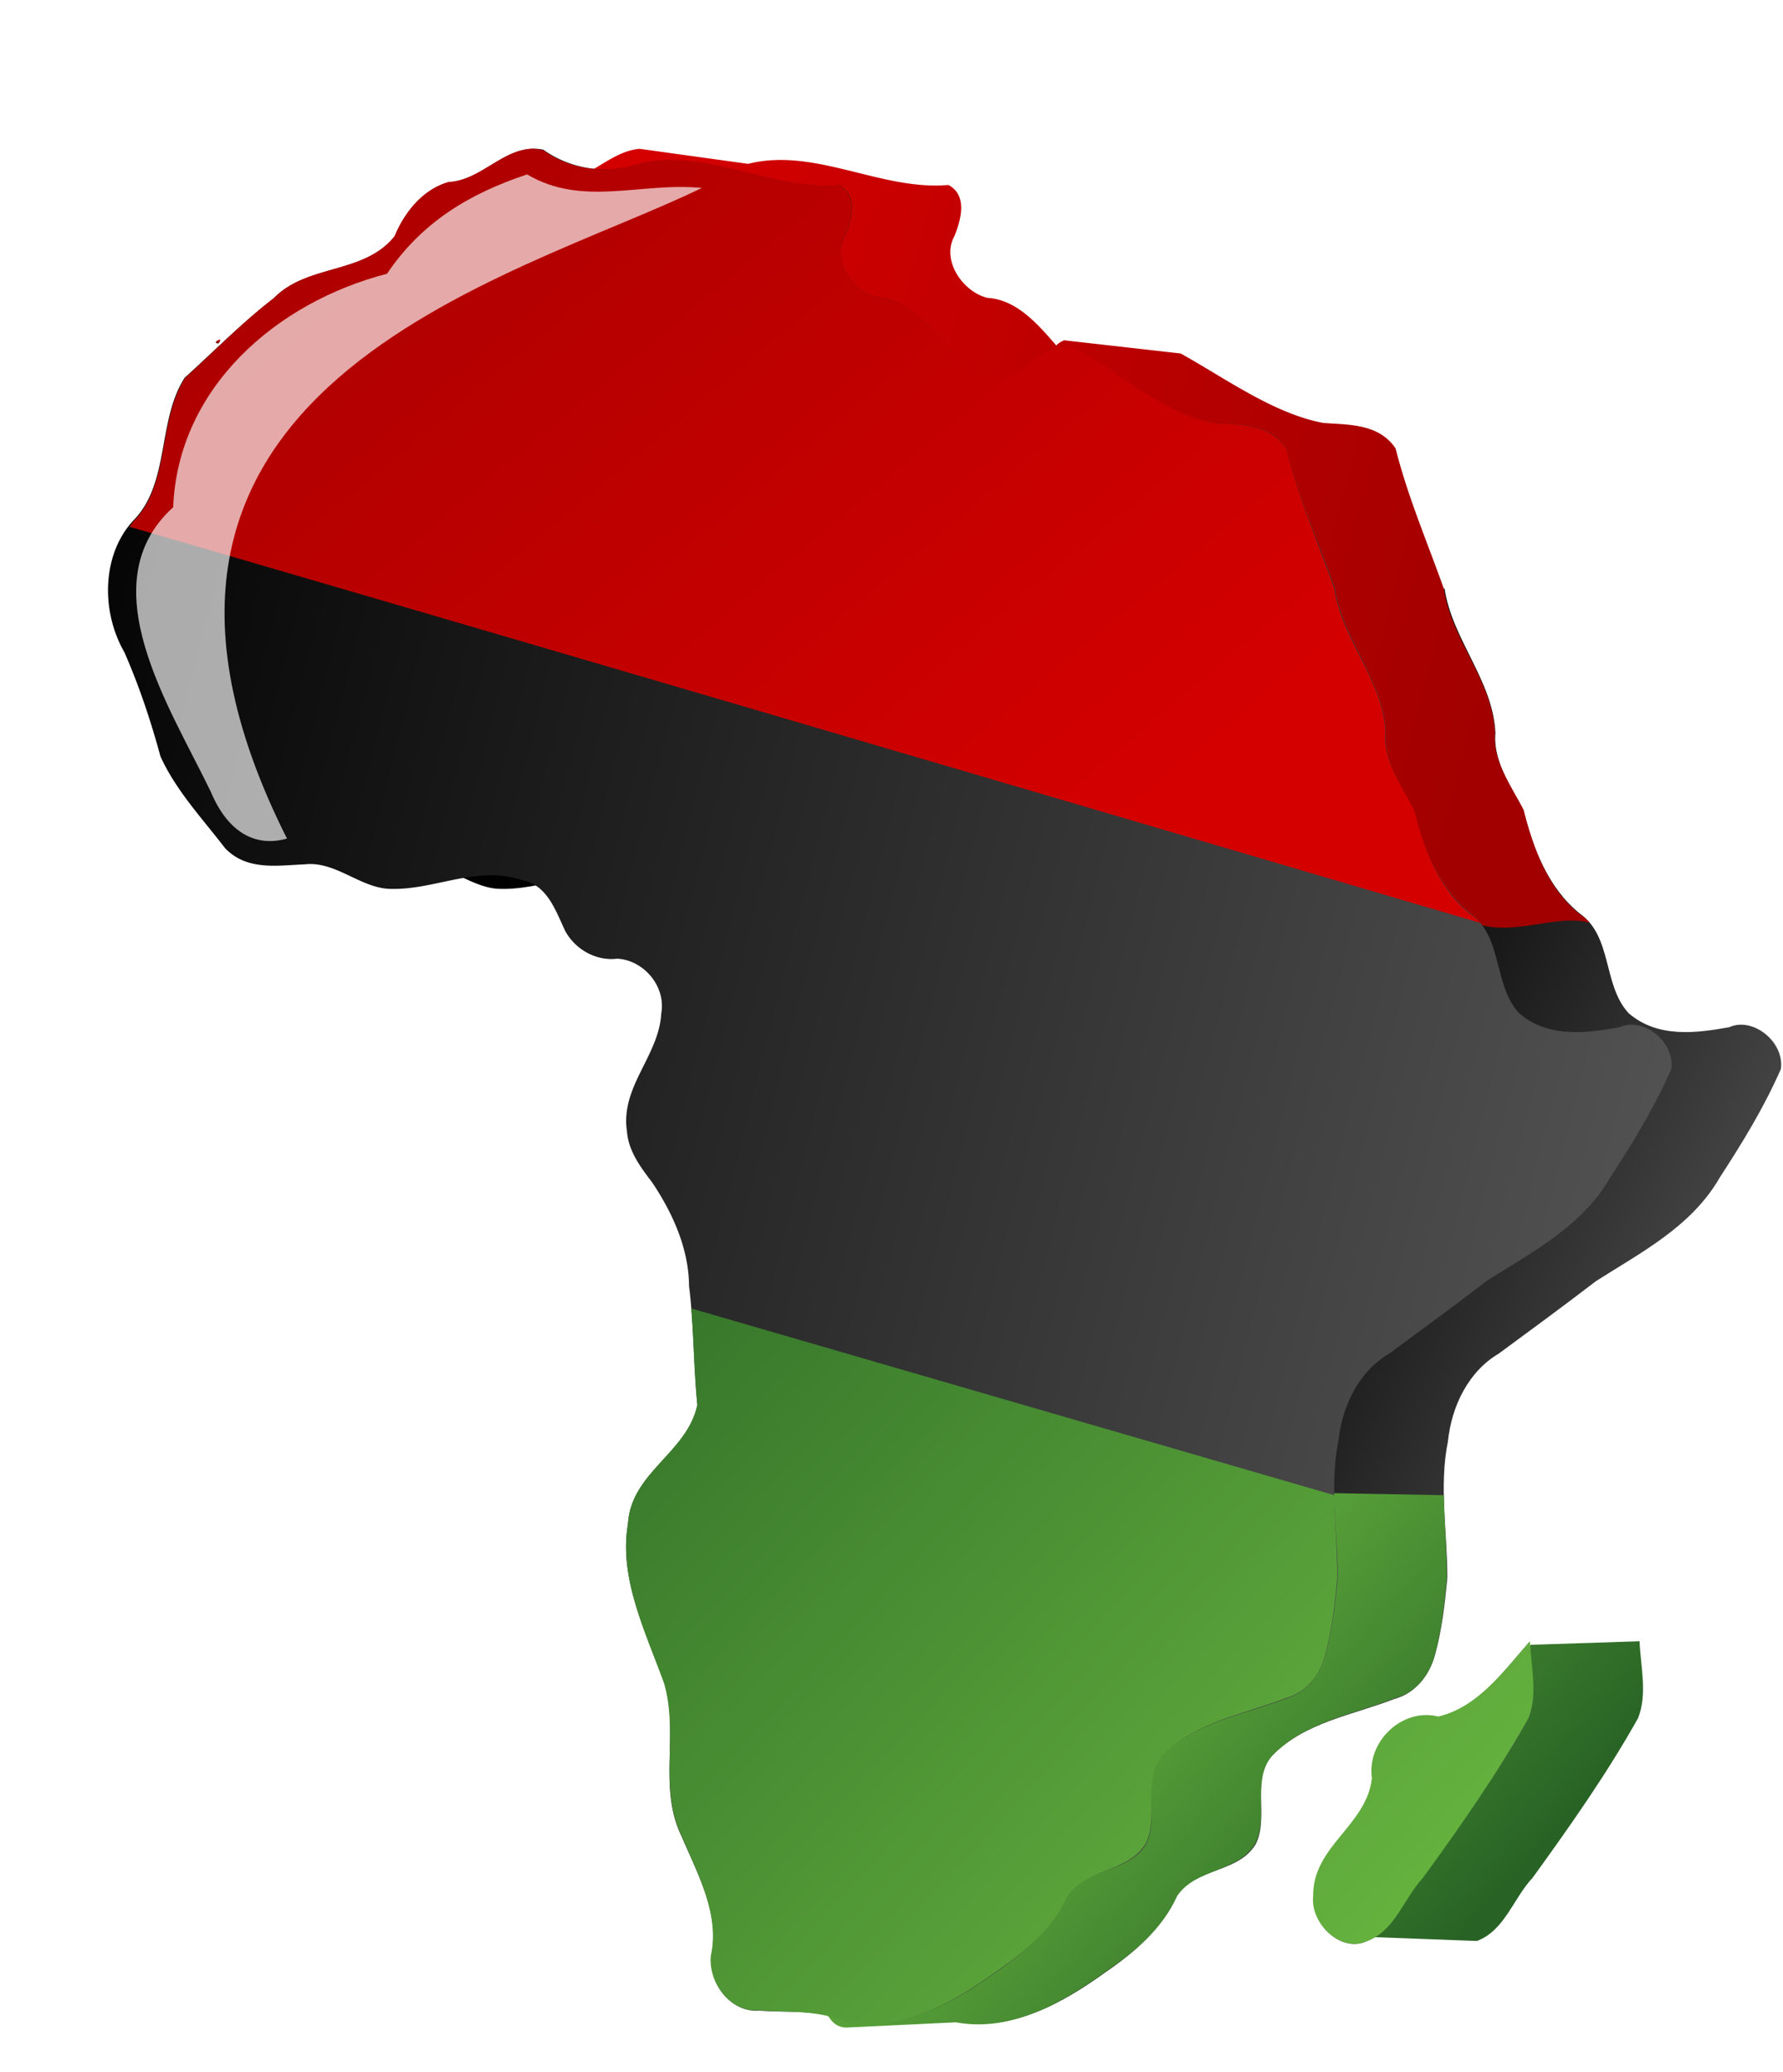
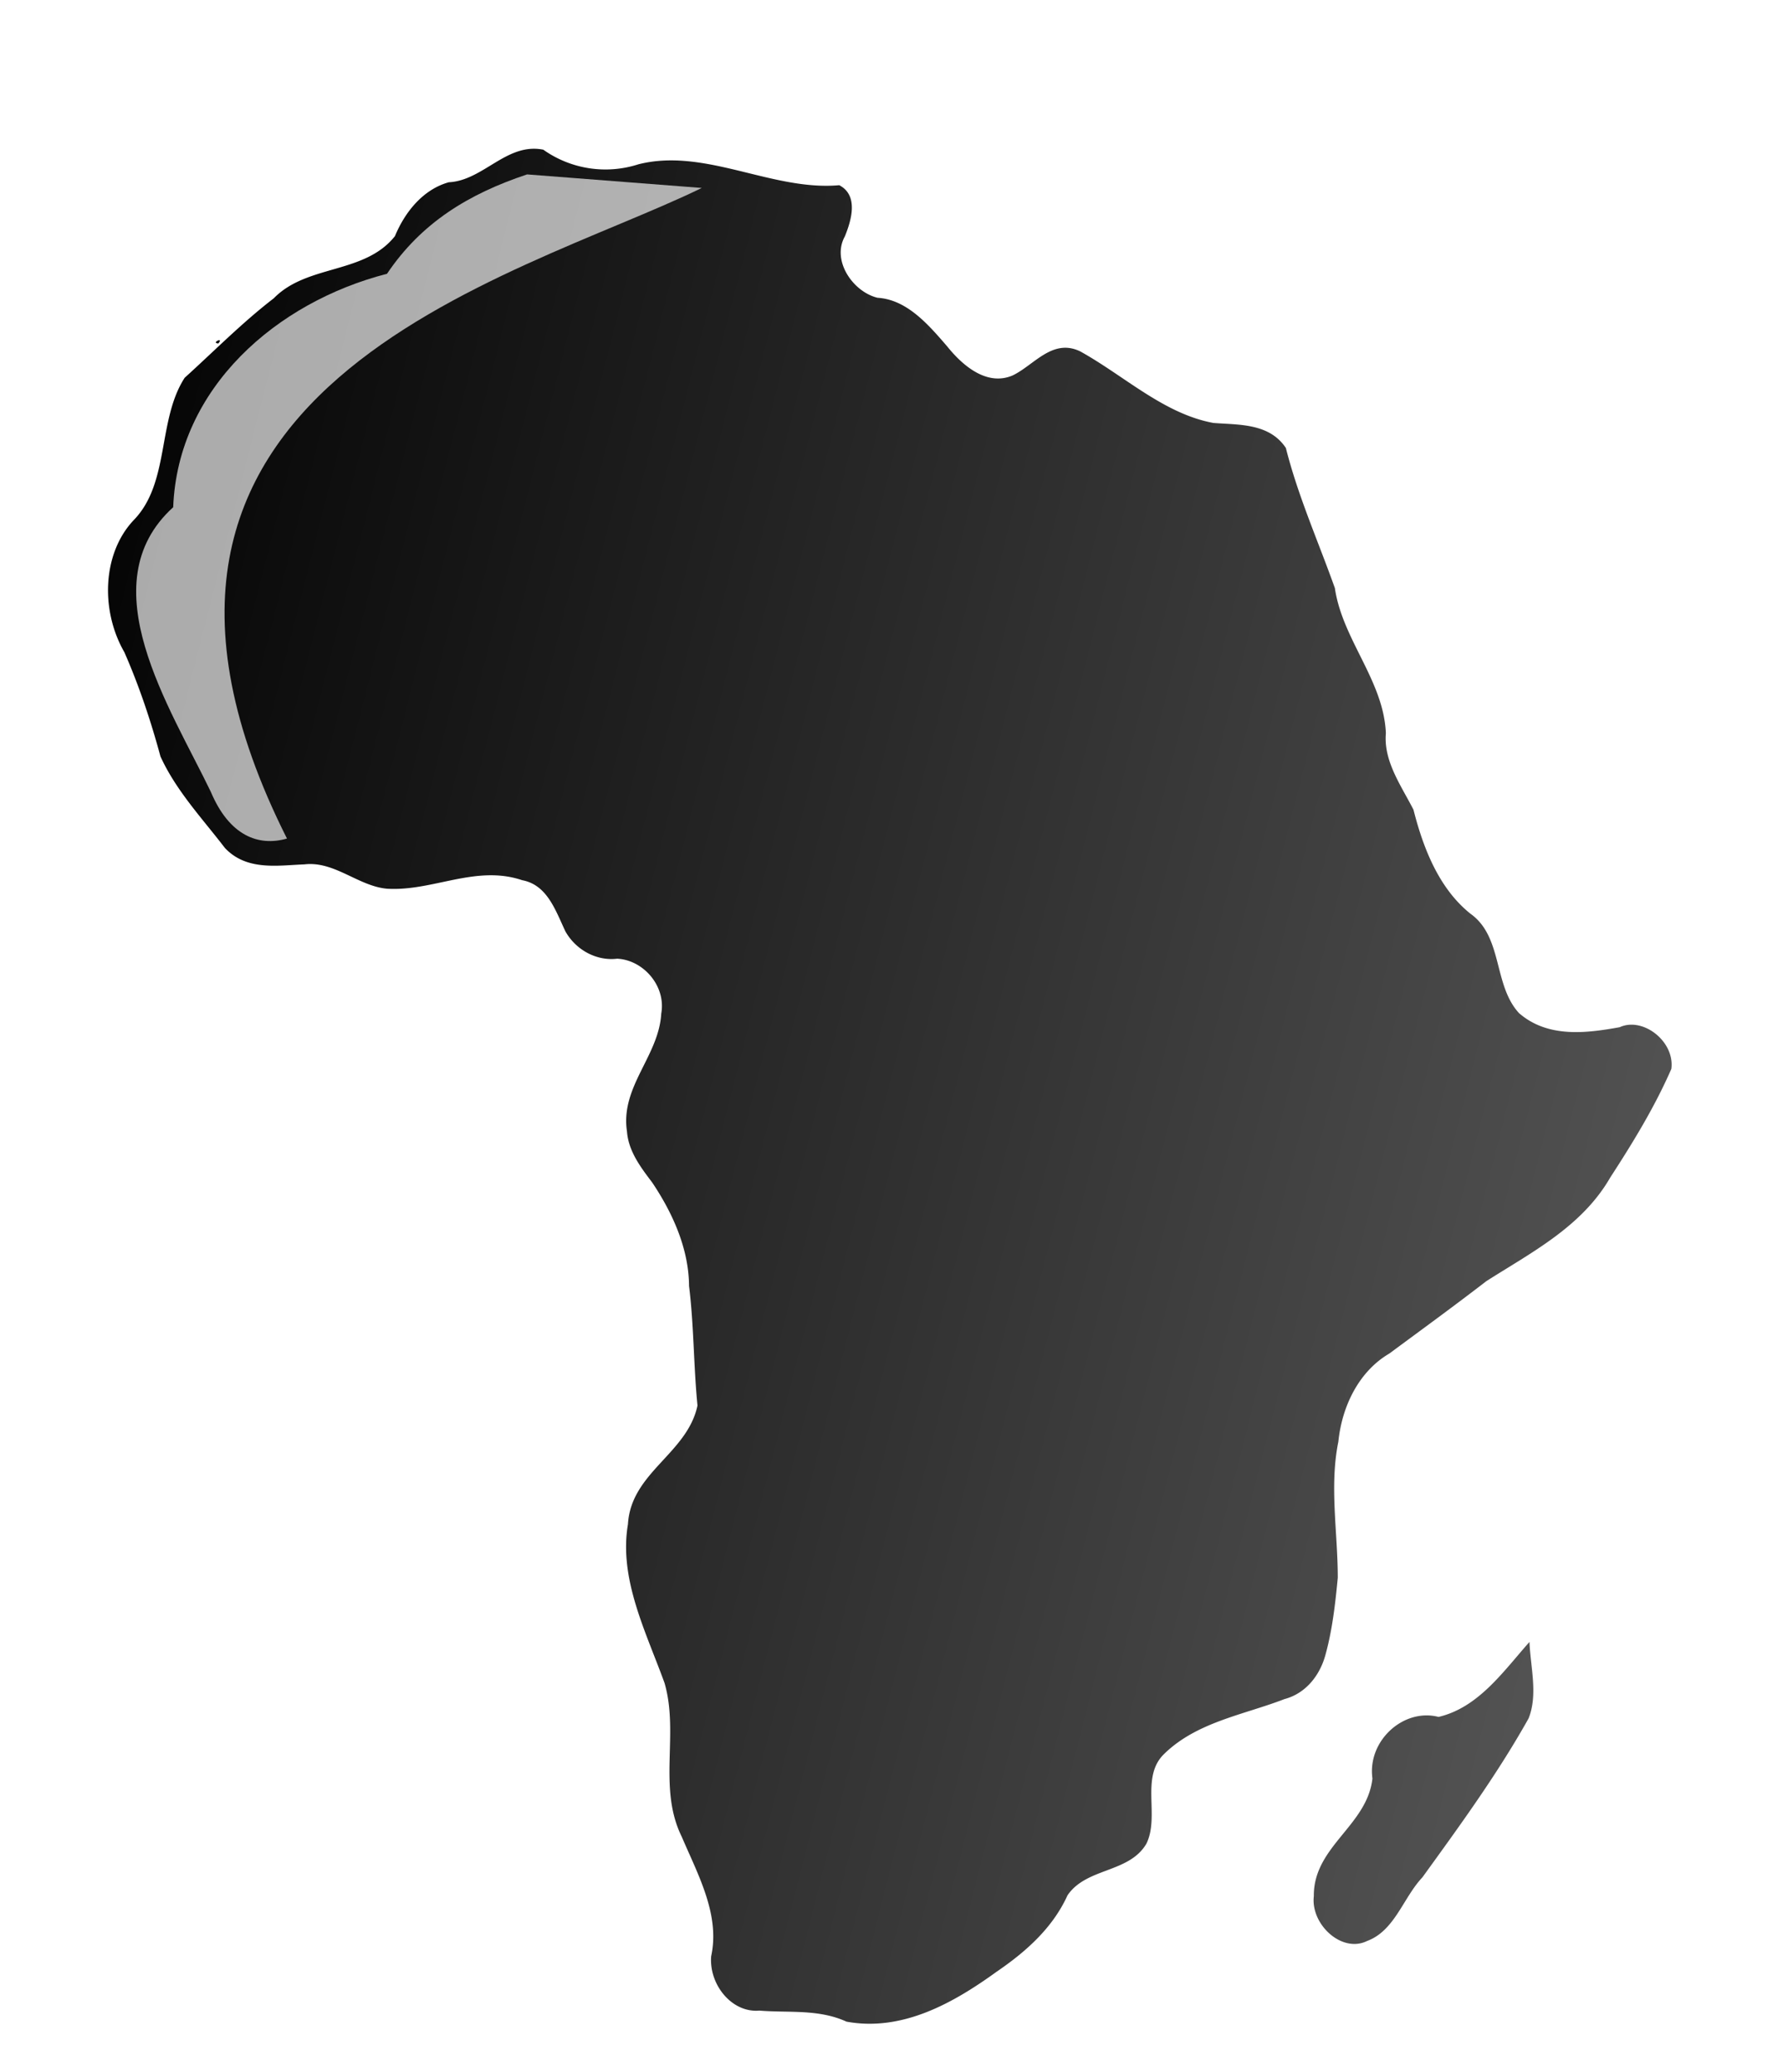
<svg xmlns="http://www.w3.org/2000/svg" xmlns:xlink="http://www.w3.org/1999/xlink" viewBox="0 0 37 43">
  <defs>
    <linearGradient id="a">
      <stop stop-color="#7ed249" offset="0" />
      <stop stop-color="#286325" offset="1" />
    </linearGradient>
    <linearGradient id="i" xlink:href="#a" y1="1.263" x2="-.413" x1="1.31" />
    <linearGradient id="b">
      <stop stop-color="#a20000" offset="0" />
      <stop stop-color="#d40000" offset="1" />
    </linearGradient>
    <linearGradient id="h" y2=".501" xlink:href="#b" y1="-.195" />
    <linearGradient id="c">
      <stop stop-color="#555" offset="0" />
      <stop offset="1" />
    </linearGradient>
    <linearGradient id="g" y2=".334" xlink:href="#c" y1=".673" x2="-.113" x1=".998" />
    <linearGradient id="d" y2=".535" xlink:href="#c" y1=".698" x2=".684" x1=".986" />
    <linearGradient id="e" y2=".138" xlink:href="#b" y1=".246" x2=".311" x1="1" />
    <linearGradient id="f" y2=".989" xlink:href="#a" y1=".494" x2=".713" x1=".008" />
    <filter id="j" y="-.119" width="1.281" x="-.14" height="1.238">
      <feGaussianBlur stdDeviation=".687" />
    </filter>
  </defs>
-   <path d="M4.855 13.534c.307.7.55 1.428.748 2.163.327.713.868 1.286 1.337 1.897.452.482 1.099.362 1.649.342.624-.075 1.12.452 1.717.505.948.058 1.843-.502 2.803-.177.521.096.693.63.898 1.062.222.396.659.618 1.073.567.542.025 1.018.565.915 1.139-.05.886-.853 1.515-.71 2.448.03.409.285.742.521 1.055.428.637.761 1.379.767 2.151.102.826.093 1.653.175 2.479-.212 1-1.381 1.387-1.443 2.463-.194 1.135.375 2.236.759 3.294.306 1.053-.145 2.171.358 3.192.334.783.797 1.616.609 2.477-.048.586.427 1.179 1 1.129.603.05 1.227-.037 1.809.229 1.16.213 2.221-.389 3.113-1.034.595-.406 1.161-.899 1.473-1.588.398-.58 1.274-.456 1.637-1.069.279-.571-.121-1.363.352-1.847.678-.677 1.657-.824 2.514-1.155.433-.114.735-.482.853-.928.141-.513.202-1.055.253-1.59 0-.941-.176-1.902.011-2.823.076-.749.435-1.463 1.056-1.828.675-.498 1.352-.992 2.016-1.503.936-.597 1.983-1.13 2.569-2.149.468-.719.923-1.461 1.27-2.255.075-.568-.588-1.086-1.071-.866-.681.123-1.488.232-2.091-.292-.537-.584-.331-1.583-1.009-2.064-.654-.525-.978-1.36-1.18-2.156-.255-.499-.624-1.006-.574-1.588-.045-1.091-.902-1.944-1.057-3.01C23.03 21.626 0 0 4.855 13.534z" fill="url(#d)" />
-   <path d="M13.274 3.088c-.612.05-1.058.655-1.688.687-.526.147-.915.615-1.125 1.125-.632.797-1.806.572-2.5 1.281-.653.503-1.231 1.102-1.843 1.657-.571.881-.31 2.197-1.063 2.968-.038.041-.06.082-.094.125 7.821 2.275 18.76 6.2 25.751 8.256.751.221 1.634-.227 2.281-.037a1.058 1.058 0 00-.219-.187c-.654-.526-.954-1.361-1.156-2.157-.255-.498-.645-1.012-.594-1.593-.046-1.091-.907-1.934-1.063-3-.344-.968-.749-1.91-1-2.907-.345-.521-.987-.49-1.5-.53-1.032-.192-2.046-.935-2.96-1.441l-2.418-.274c-.52.222.184.54-.153.12-.392-.453-.829-.962-1.437-1-.507-.12-.967-.776-.688-1.28.13-.32.287-.848-.125-1.063-1.396.124-2.772-.788-4.156-.438l-2.25-.312zM6.805 7.056c-.036.017-.082.058 0 .063.064-.073.036-.08 0-.063z" fill="url(#e)" />
-   <path d="M16.618 27.15c.054.671.058 1.329.125 2-.212 1-1.376 1.394-1.438 2.469-.194 1.135.367 2.255.75 3.312.306 1.053-.128 2.167.375 3.188.334.783.782 1.607.594 2.469-.048.585.01 1.532.583 1.482l2.229-.107c1.16.213 2.233-.418 3.125-1.063.595-.406 1.157-.873 1.469-1.562.397-.58 1.262-.481 1.625-1.094.28-.571-.098-1.36.375-1.844.678-.677 1.643-.825 2.5-1.156.433-.114.726-.46.844-.906.141-.513.199-1.059.25-1.594 0-.567-.053-1.151-.063-1.719l-2.288-.042-11.055-3.833zm17.406 6.906l-2.264.074-1.017 2.77c-.109.982-2.897 2.24-2.887 3.271l2.793.104c.574-.213.758-.89 1.156-1.312.773-1.069 1.537-2.151 2.188-3.313.197-.497.052-1.066.031-1.594z" fill="url(#f)" />
  <path d="M17.416 3.843c-1.396.125-2.784-.784-4.167-.434a2.232 2.232 0 01-1.975-.303c-.761-.152-1.242.64-1.961.676-.526.146-.906.607-1.117 1.117-.632.797-1.821.58-2.514 1.29-.654.503-1.237 1.095-1.85 1.65-.57.881-.305 2.181-1.057 2.953-.652.689-.694 1.874-.194 2.742.307.7.55 1.428.749 2.163.326.713.868 1.286 1.336 1.897.452.482 1.1.362 1.649.342.624-.075 1.12.452 1.717.505.948.058 1.843-.502 2.803-.177.522.096.693.63.898 1.062.223.396.659.618 1.073.567.542.025 1.019.565.916 1.139-.051.886-.853 1.515-.711 2.448.031.409.285.742.522 1.055.428.637.761 1.379.766 2.151.102.826.093 1.653.175 2.479-.212 1-1.381 1.387-1.443 2.463-.193 1.135.376 2.236.759 3.294.306 1.053-.145 2.171.358 3.192.334.783.798 1.616.61 2.477-.048.586.426 1.179.999 1.129.603.05 1.228-.037 1.809.229 1.16.213 2.221-.389 3.113-1.034.595-.406 1.161-.899 1.474-1.588.397-.58 1.273-.456 1.636-1.069.28-.571-.121-1.363.352-1.847.678-.677 1.658-.824 2.514-1.155.433-.114.735-.482.853-.928.141-.513.202-1.055.253-1.59 0-.941-.176-1.902.012-2.823.076-.749.434-1.463 1.056-1.828.674-.498 1.352-.992 2.015-1.503.936-.597 1.983-1.13 2.57-2.149.467-.719.922-1.461 1.269-2.255.076-.568-.588-1.086-1.071-.866-.68.123-1.488.232-2.09-.292-.538-.584-.331-1.583-1.01-2.064-.654-.525-.978-1.36-1.18-2.156-.254-.499-.624-1.006-.573-1.588-.046-1.091-.903-1.944-1.058-3.01-.344-.967-.766-1.912-1.017-2.908-.345-.522-.99-.478-1.504-.52-1.031-.19-1.851-.98-2.764-1.485-.578-.278-.96.29-1.404.5-.521.222-1.019-.183-1.356-.603-.391-.453-.835-.971-1.444-1.009-.506-.12-.96-.767-.681-1.272.13-.319.297-.849-.115-1.064zM4.53 7.127c.128-.146-.163-.01 0 0zM31.739 34.07c-.543.611-1.057 1.361-1.887 1.556-.724-.187-1.48.492-1.372 1.278-.109.982-1.226 1.408-1.216 2.44-.069.587.582 1.191 1.106.931.574-.213.748-.898 1.147-1.32.773-1.069 1.553-2.136 2.204-3.299.197-.497.039-1.058.018-1.586z" fill="url(#g)" />
-   <path d="M11 3.088c-.611.05-1.058.655-1.687.687-.527.147-.915.615-1.125 1.125-.633.797-1.807.572-2.5 1.281-.654.503-1.232 1.102-1.844 1.657-.57.881-.31 2.197-1.063 2.968-.038.041-.06.082-.093.125 8.66 2.519 21.364 6.259 28.03 8.219a1.058 1.058 0 00-.218-.187c-.654-.526-.954-1.361-1.156-2.157-.255-.498-.645-1.012-.594-1.593-.046-1.091-.907-1.934-1.062-3-.344-.968-.75-1.91-1-2.907-.345-.521-.987-.49-1.5-.53-1.032-.192-1.868-.995-2.782-1.5-.577-.278-.962.29-1.406.5-.521.221-1.007-.175-1.344-.595-.391-.453-.83-.962-1.437-1-.506-.12-.967-.776-.688-1.28.13-.32.288-.848-.125-1.063-1.396.124-2.772-.788-4.156-.438-.638.205-1.384.142-1.97-.281-.094-.019-.192-.039-.28-.031zM4.531 7.056c-.036.017-.081.058 0 .063.064-.073.037-.08 0-.063z" fill="url(#h)" />
-   <path d="M14.344 27.15c.055.671.058 1.329.125 2-.212 1-1.376 1.394-1.438 2.469-.193 1.135.367 2.255.75 3.312.307 1.053-.128 2.167.375 3.188.334.783.782 1.607.594 2.469-.048.585.428 1.175 1 1.125.604.05 1.231-.016 1.813.25 1.159.213 2.233-.418 3.125-1.063.594-.406 1.156-.873 1.468-1.562.398-.58 1.263-.481 1.625-1.094.28-.571-.097-1.36.375-1.844.678-.677 1.644-.825 2.5-1.156.434-.114.726-.46.844-.906.141-.513.199-1.059.25-1.594 0-.567-.053-1.151-.062-1.719L14.344 27.15zm17.406 6.906c-.543.612-1.077 1.368-1.906 1.563-.724-.187-1.484.495-1.375 1.281-.109.982-1.229 1.406-1.219 2.438-.068.587.602 1.197 1.125.937.575-.213.758-.89 1.156-1.312.773-1.069 1.537-2.151 2.188-3.313.197-.497.052-1.066.031-1.594z" fill="url(#i)" />
-   <path d="M10.938 3.619c-1.21.403-2.193 1-2.907 2.062-2.282.586-4.34 2.356-4.437 4.844-1.76 1.597-.06 4.157.781 5.906.384.912.99 1.139 1.58.969C1.227 8 10.675 5.796 14.563 3.9c-1.273-.124-2.469.402-3.625-.281z" fill-opacity=".662" filter="url(#j)" fill="#fff" />
+   <path d="M10.938 3.619c-1.21.403-2.193 1-2.907 2.062-2.282.586-4.34 2.356-4.437 4.844-1.76 1.597-.06 4.157.781 5.906.384.912.99 1.139 1.58.969C1.227 8 10.675 5.796 14.563 3.9z" fill-opacity=".662" filter="url(#j)" fill="#fff" />
</svg>